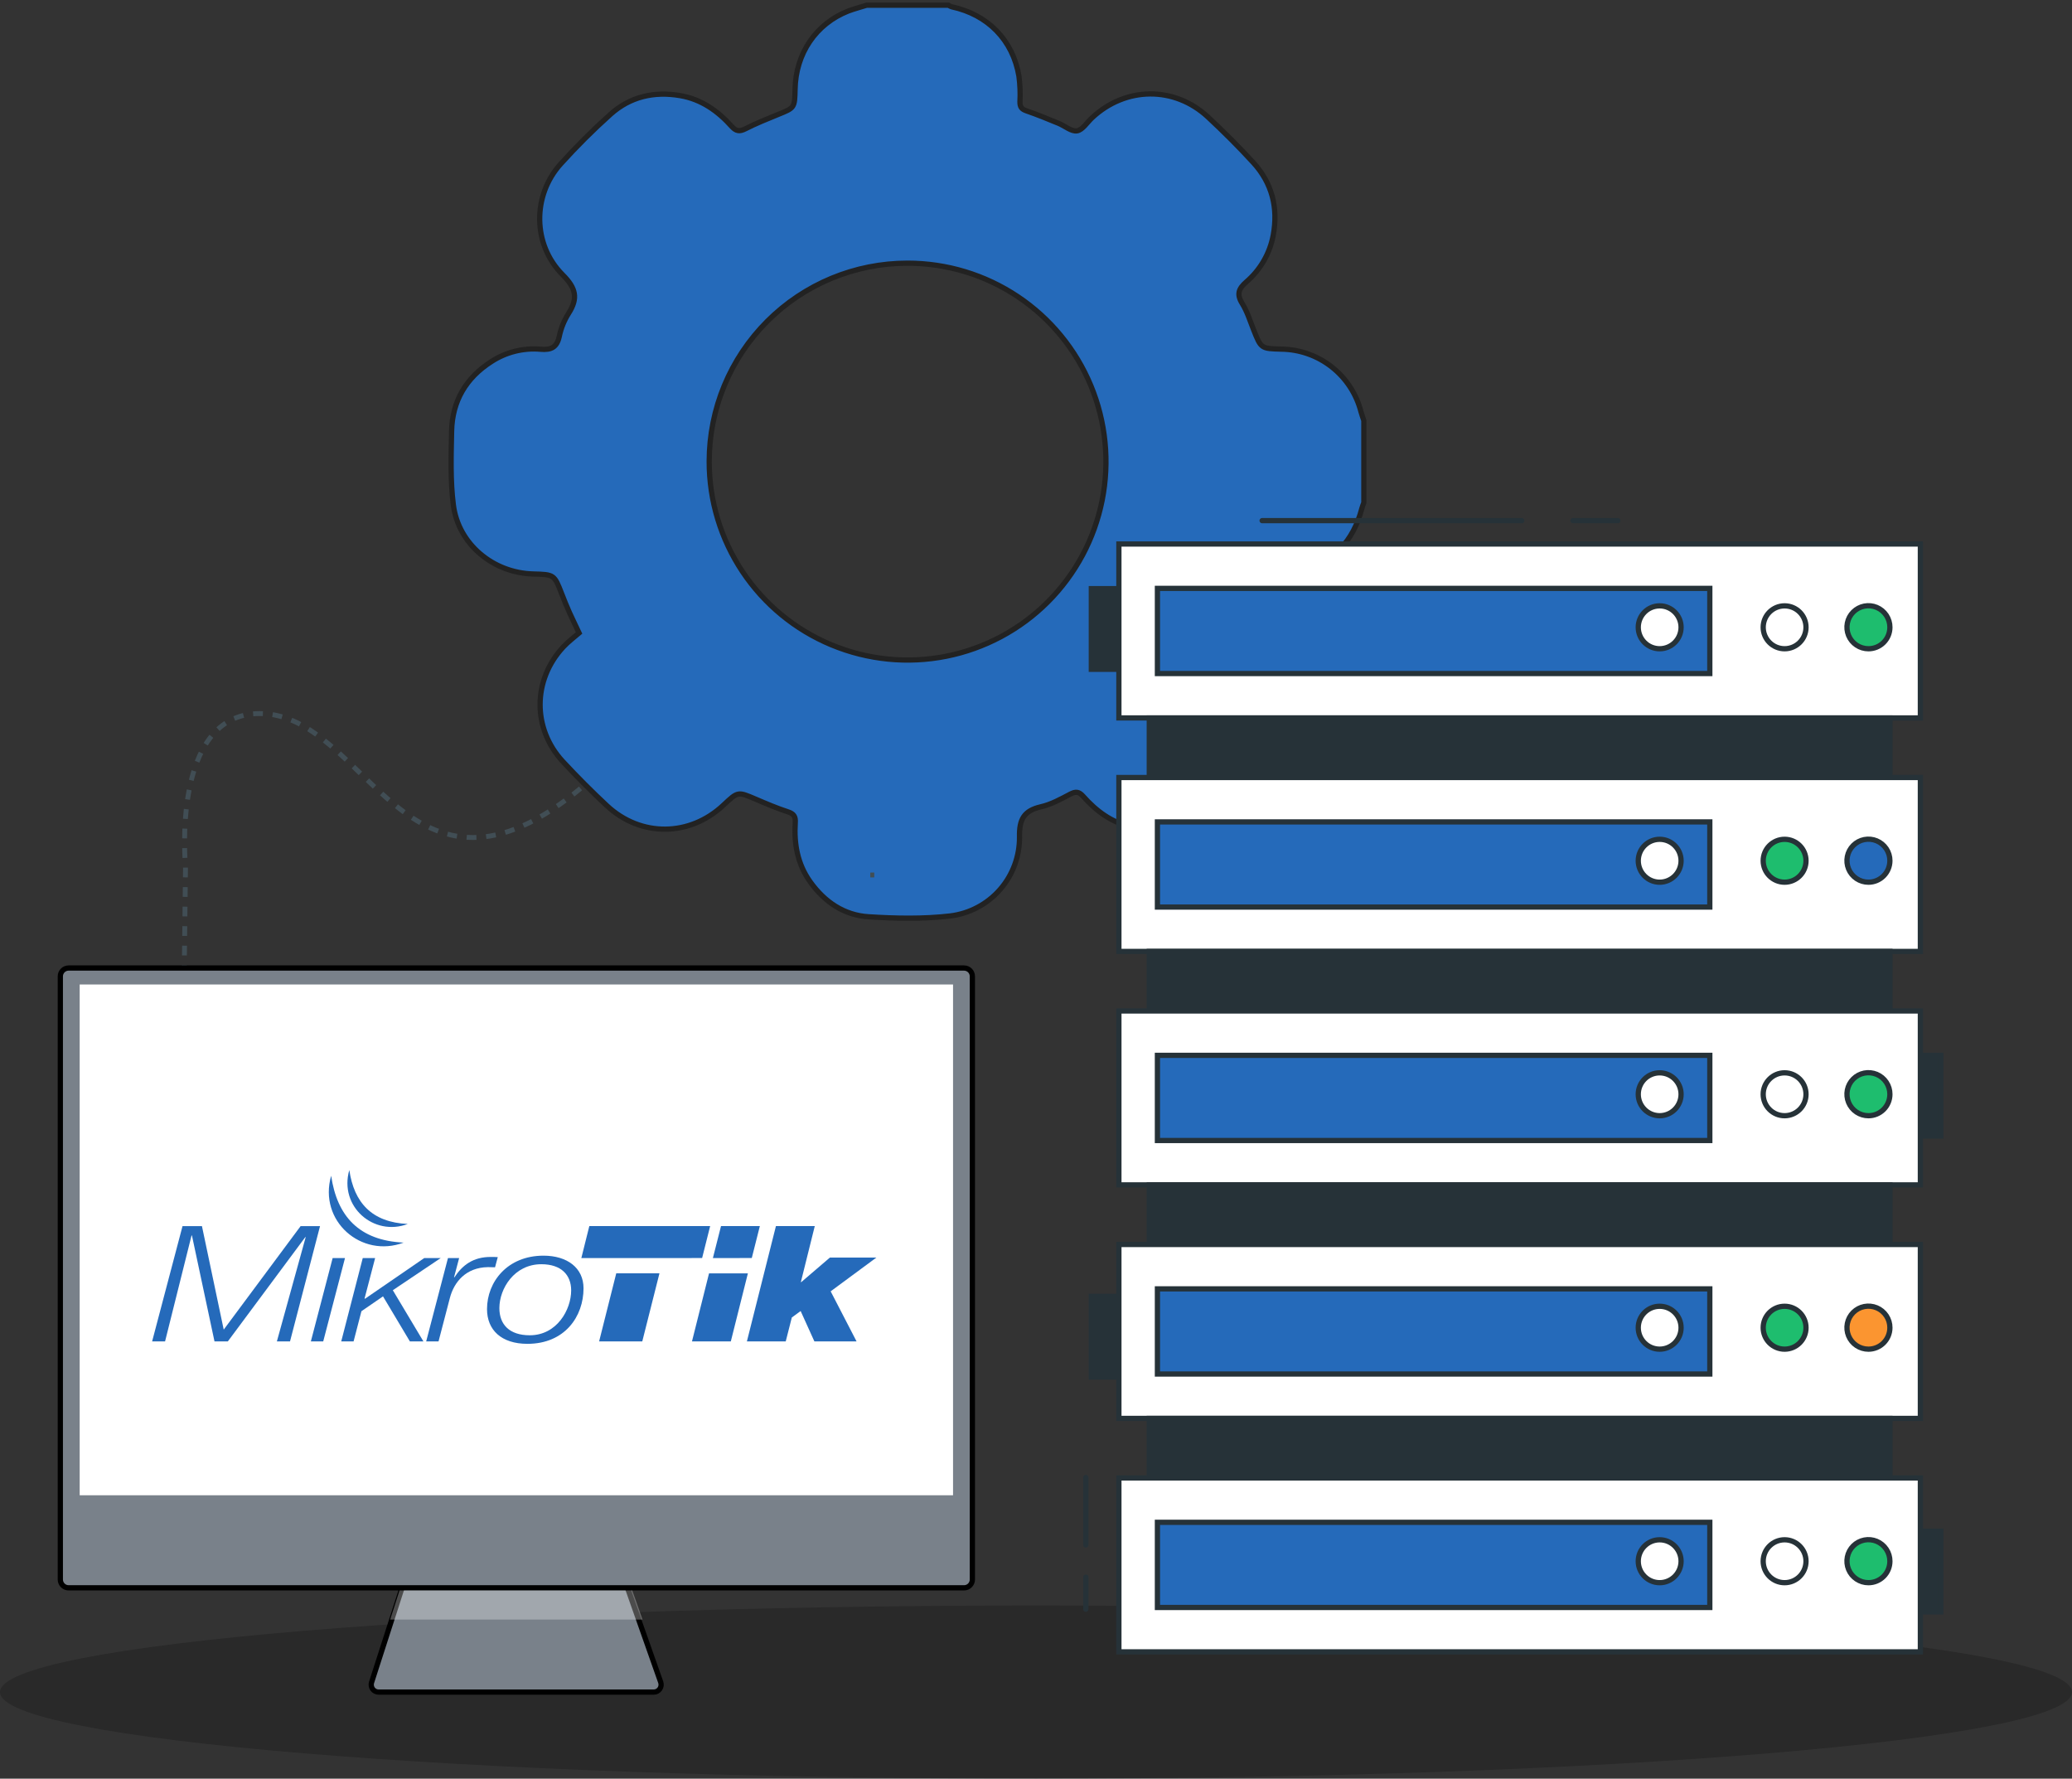
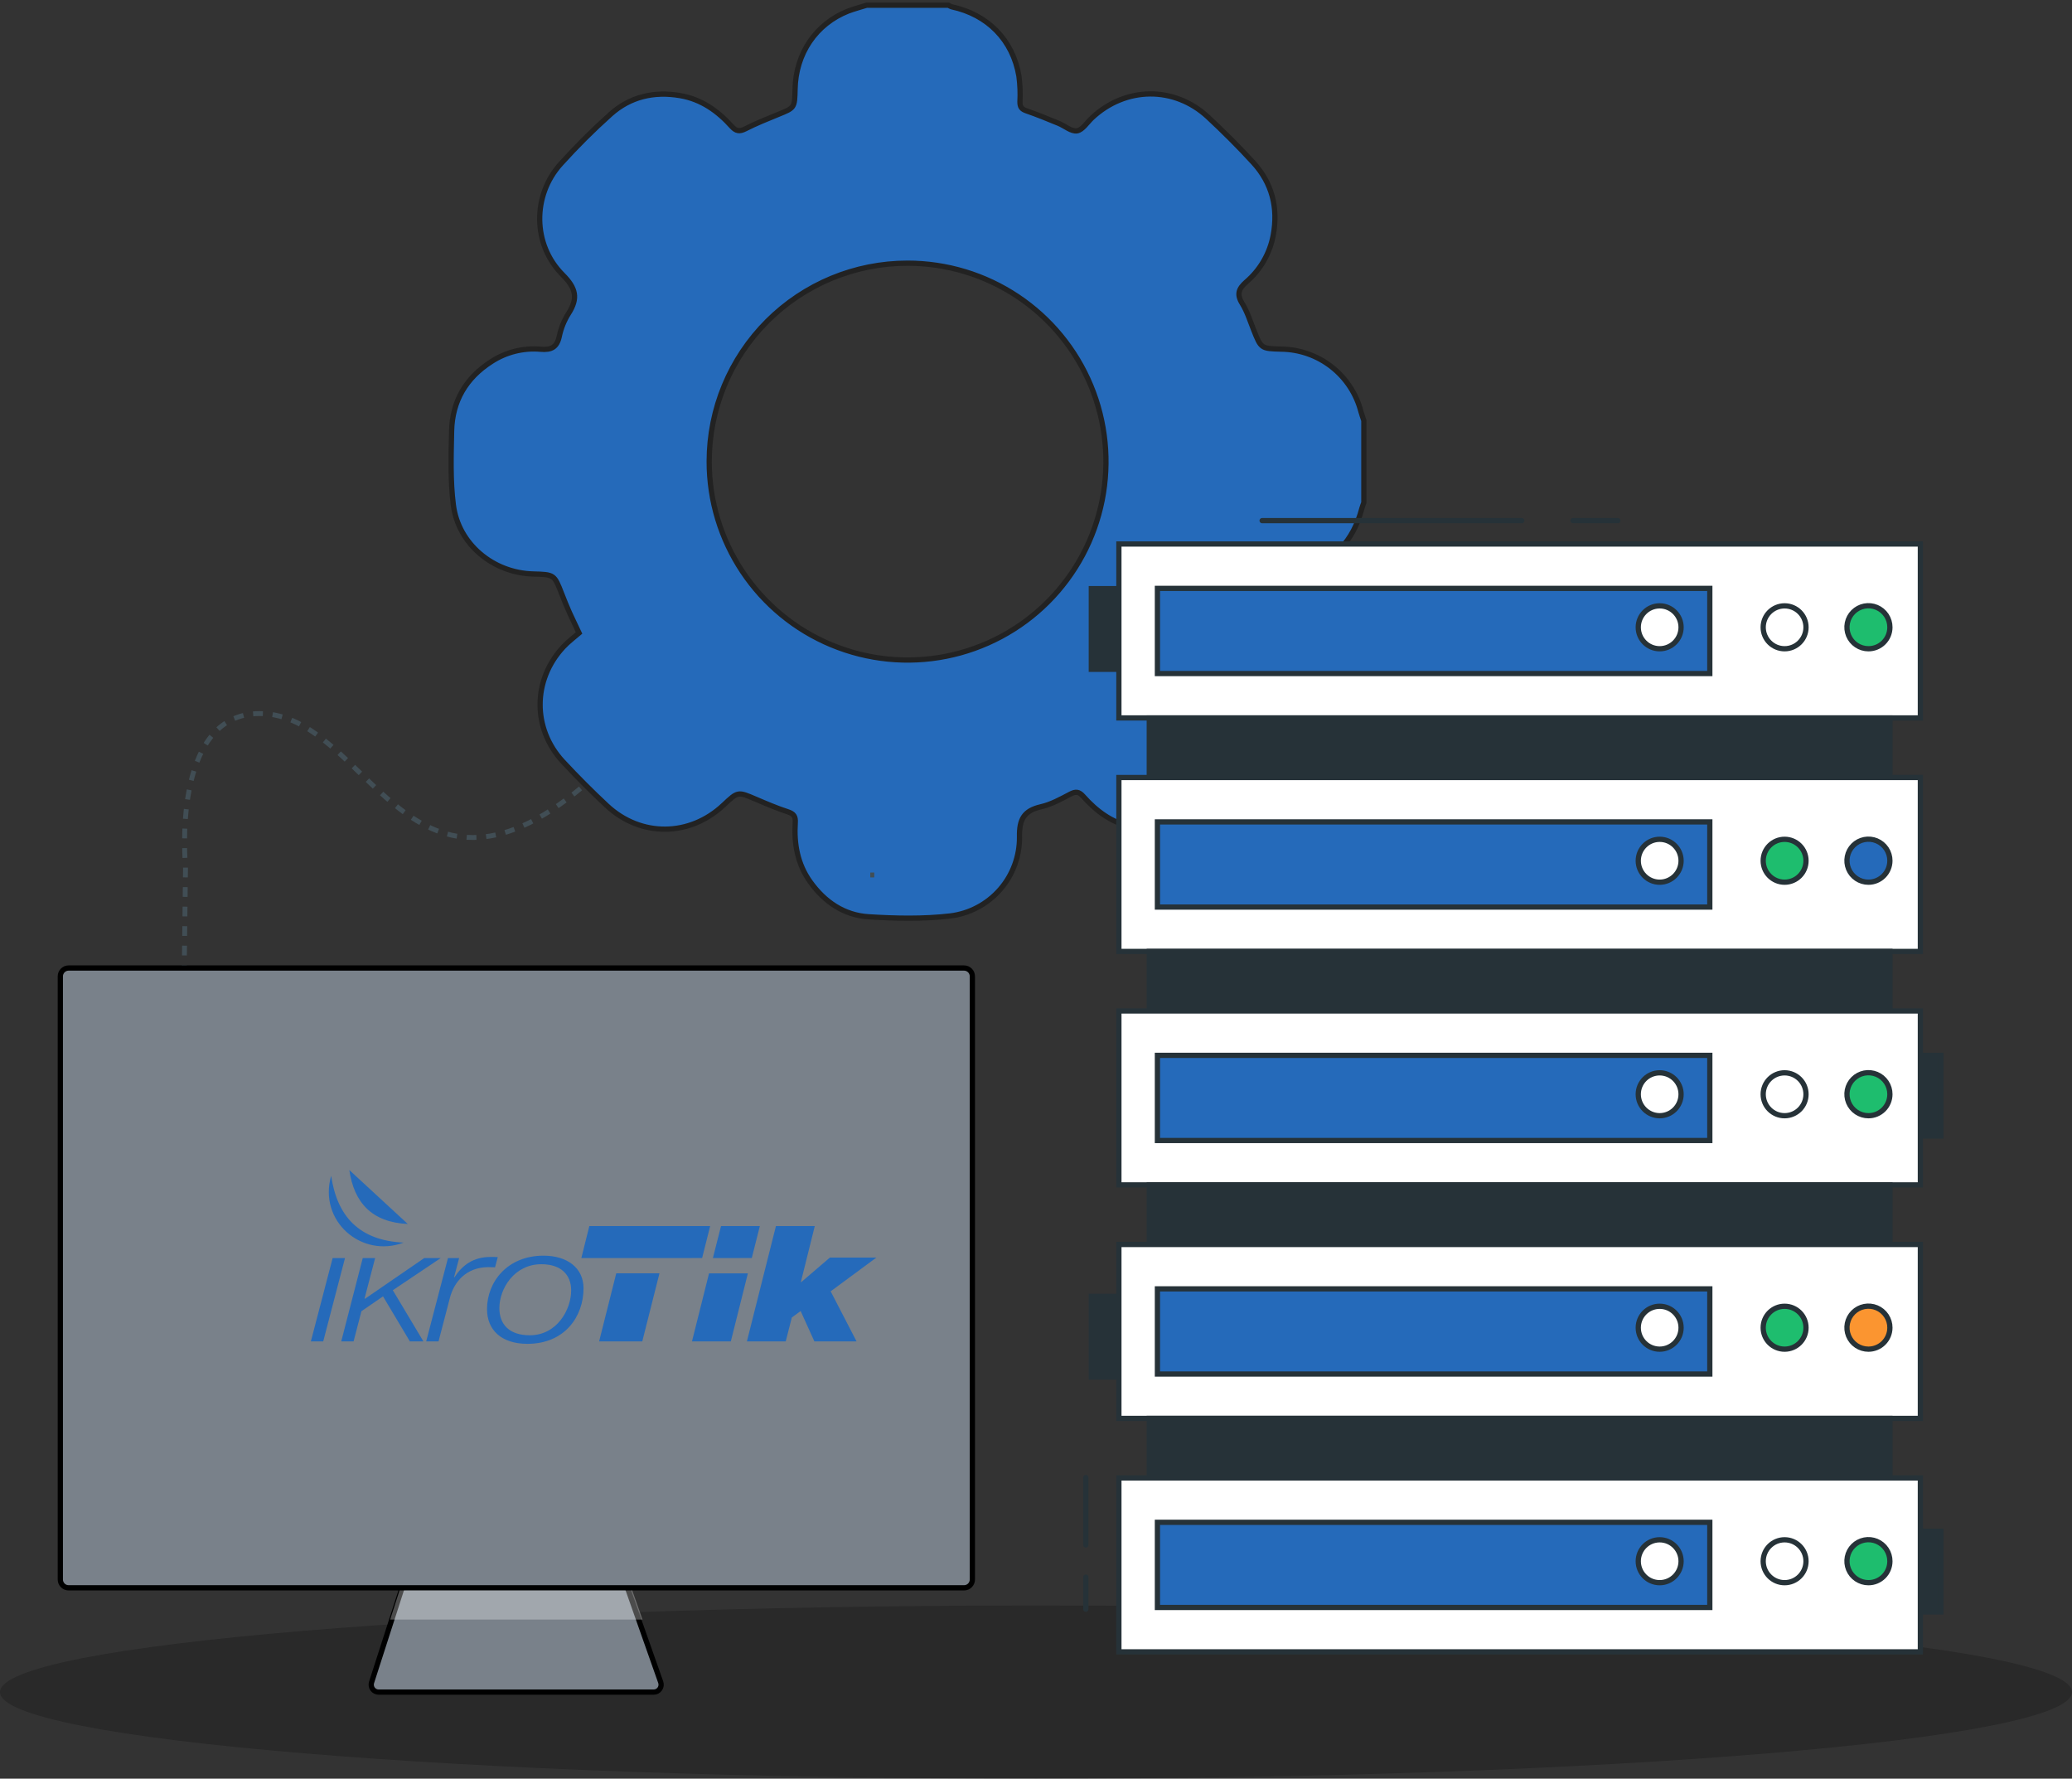
<svg xmlns="http://www.w3.org/2000/svg" width="395" height="339" viewBox="0 0 395 339" fill="none">
  <rect x="0" y="0" width="395" height="339" fill="#333333" stroke="none" />
  <g clip-path="url(#clip0_9_2)">
    <path d="M197.5 339C306.576 339 395 331.613 395 322.5C395 313.387 306.576 306 197.5 306C88.424 306 0 313.387 0 322.5C0 331.613 88.424 339 197.5 339Z" fill="black" fill-opacity="0.2" />
    <path d="M165.202 1H180.83C181.009 1.12 181.203 1.218 181.406 1.291C188.306 2.761 193.099 7.645 194.247 14.518C194.461 16.144 194.525 17.787 194.438 19.425C194.438 20.382 194.733 20.786 195.636 21.113C197.72 21.83 199.758 22.67 201.796 23.505C202.994 23.991 204.247 25.112 205.314 24.94C206.38 24.767 207.238 23.342 208.178 22.457C214.573 16.47 223.887 16.356 230.283 22.307C233.26 25.081 236.156 27.963 238.907 30.968C242.502 34.89 243.696 39.592 242.729 44.817C242.083 48.302 240.259 51.459 237.563 53.759C236.125 55.026 235.716 56.092 236.81 57.844C237.75 59.361 238.303 61.131 238.966 62.81C240.405 66.442 240.387 66.442 244.29 66.542C247.77 66.591 251.137 67.781 253.874 69.93C256.611 72.078 258.567 75.066 259.442 78.434C259.601 79.015 259.814 79.587 260 80.164V95.797C259.877 96.155 259.723 96.51 259.628 96.877C258.012 103.096 254.181 107.24 247.958 108.883C245.92 109.424 243.7 109.337 241.558 109.401C240.605 109.401 240.196 109.714 239.874 110.613C239.152 112.696 238.567 114.898 237.423 116.736C235.766 119.401 236.283 121.035 238.485 123.236C244.631 129.378 244.64 138.774 238.775 145.152C236.02 148.148 233.12 151.053 230.129 153.776C226.012 157.58 221.087 158.747 215.631 157.571C211.886 156.763 208.963 154.557 206.476 151.756C205.69 150.876 205.073 150.807 204.029 151.357C202.236 152.301 200.398 153.322 198.441 153.767C195.214 154.511 194.288 156.146 194.356 159.477C194.398 163.175 193.076 166.759 190.643 169.544C188.209 172.329 184.836 174.12 181.166 174.575C176.032 175.169 170.762 175.06 165.588 174.734C160.908 174.439 157.191 171.906 154.449 168.066C152.03 164.675 151.349 160.83 151.608 156.777C151.685 155.628 151.335 155.097 150.191 154.725C148.099 154.048 146.07 153.177 144.045 152.31C140.673 150.866 140.682 150.844 137.94 153.431C131.509 159.496 122.172 159.6 115.699 153.567C112.803 150.865 110.006 148.061 107.306 145.156C101.474 138.869 101.533 129.6 107.379 123.313C108.287 122.324 109.408 121.498 110.393 120.644C109.685 119.137 109.113 117.975 108.577 116.791C108.042 115.606 107.561 114.398 107.088 113.187C105.65 109.505 105.659 109.505 101.642 109.396C94.021 109.197 87.375 103.722 86.427 96.233C85.837 91.603 86 86.855 86.095 82.161C86.218 76.437 88.851 71.993 93.689 68.907C96.467 67.099 99.77 66.274 103.072 66.564C105.091 66.737 106.172 66.201 106.621 64.113C106.944 62.559 107.544 61.075 108.391 59.733C110.257 56.832 109.794 54.903 107.266 52.375C101.496 46.596 101.483 37.241 106.889 31.245C109.885 27.925 113.055 24.766 116.384 21.78C120.147 18.412 124.695 17.373 129.675 18.226C133.728 18.921 136.86 21.163 139.515 24.127C140.346 25.035 141.009 25.103 142.103 24.549C144.114 23.528 146.215 22.679 148.312 21.826C151.489 20.541 151.489 20.569 151.571 17.037C151.685 10.228 155.529 4.541 161.693 2.108C162.833 1.676 164.031 1.372 165.202 1ZM135.199 87.944C135.192 95.426 137.404 102.742 141.556 108.967C145.707 115.191 151.612 120.045 158.522 122.912C165.433 125.78 173.039 126.534 180.377 125.078C187.716 123.622 194.458 120.022 199.751 114.733C205.043 109.444 208.648 102.705 210.109 95.367C211.57 88.028 210.822 80.422 207.96 73.509C205.097 66.596 200.248 60.688 194.027 56.532C187.805 52.375 180.491 50.158 173.009 50.16C162.985 50.157 153.371 54.136 146.28 61.222C139.19 68.308 135.204 77.92 135.199 87.944Z" fill="#256ABA" stroke="#222222" />
    <path d="M35 195.584L35.008 194.82" stroke="#414E55" stroke-width="0.93" stroke-miterlimit="10" />
    <path d="M35.023 193.261L35.368 165.149C35.368 165.149 32.5 136 49.5 136C70 136 77.5 178 111 150" stroke="#414E55" stroke-width="0.93" stroke-miterlimit="10" stroke-dasharray="1.86 1.86" />
    <path d="M165.906 166.766H166.668" stroke="#414E55" stroke-width="0.93" stroke-miterlimit="10" />
    <path d="M369.996 201.144H364.191V216.518H369.996V201.144Z" fill="#263238" stroke="#263238" stroke-miterlimit="10" />
    <path d="M369.996 291.846H364.191V307.221H369.996V291.846Z" fill="#263238" stroke="#263238" stroke-miterlimit="10" />
    <path d="M213.852 112.192H208.047V127.566H213.852V112.192Z" fill="#263238" stroke="#263238" stroke-miterlimit="10" />
    <path d="M213.852 247.083H208.047V262.457H213.852V247.083Z" fill="#263238" stroke="#263238" stroke-miterlimit="10" />
    <path d="M366.094 103.685H213.301V136.832H366.094V103.685Z" fill="white" stroke="#263238" stroke-miterlimit="10" />
    <path d="M325.953 112.143H220.648V128.374H325.953V112.143Z" fill="#256ABA" stroke="#263238" stroke-miterlimit="10" />
    <path d="M340.211 123.649C342.465 123.649 344.292 121.819 344.292 119.561C344.292 117.303 342.465 115.472 340.211 115.472C337.956 115.472 336.129 117.303 336.129 119.561C336.129 121.819 337.956 123.649 340.211 123.649Z" fill="white" stroke="#263238" stroke-miterlimit="10" />
    <path d="M360.285 119.561C360.288 118.749 360.05 117.955 359.601 117.279C359.153 116.603 358.515 116.076 357.767 115.764C357.019 115.451 356.195 115.369 355.4 115.525C354.605 115.682 353.875 116.072 353.301 116.645C352.727 117.218 352.336 117.948 352.177 118.744C352.018 119.54 352.099 120.365 352.408 121.115C352.718 121.865 353.242 122.506 353.916 122.957C354.589 123.408 355.381 123.649 356.192 123.649C356.729 123.651 357.261 123.546 357.757 123.342C358.254 123.137 358.705 122.836 359.086 122.456C359.466 122.076 359.768 121.625 359.974 121.128C360.179 120.631 360.285 120.099 360.285 119.561Z" fill="#1EBD6E" stroke="#263238" stroke-miterlimit="10" />
    <path d="M316.394 123.649C318.648 123.649 320.476 121.819 320.476 119.561C320.476 117.303 318.648 115.472 316.394 115.472C314.14 115.472 312.312 117.303 312.312 119.561C312.312 121.819 314.14 123.649 316.394 123.649Z" fill="white" stroke="#263238" stroke-miterlimit="10" />
    <path d="M360.29 136.844H219.094V148.191H360.29V136.844Z" fill="#263238" stroke="#263238" stroke-miterlimit="10" />
    <path d="M366.094 148.191H213.301V181.339H366.094V148.191Z" fill="white" stroke="#263238" stroke-miterlimit="10" />
    <path d="M325.953 156.65H220.648V172.881H325.953V156.65Z" fill="#256ABA" stroke="#263238" stroke-miterlimit="10" />
    <path d="M340.211 168.143C342.465 168.143 344.292 166.313 344.292 164.055C344.292 161.797 342.465 159.967 340.211 159.967C337.956 159.967 336.129 161.797 336.129 164.055C336.129 166.313 337.956 168.143 340.211 168.143Z" fill="#1EBD6E" stroke="#263238" stroke-miterlimit="10" />
    <path d="M360.285 164.055C360.288 163.243 360.05 162.449 359.601 161.774C359.153 161.098 358.515 160.57 357.767 160.258C357.019 159.946 356.195 159.863 355.4 160.02C354.605 160.176 353.875 160.566 353.301 161.139C352.727 161.712 352.336 162.443 352.177 163.238C352.018 164.034 352.099 164.859 352.408 165.609C352.718 166.359 353.242 167 353.916 167.451C354.589 167.903 355.381 168.143 356.192 168.143C357.275 168.143 358.315 167.713 359.082 166.947C359.849 166.18 360.282 165.14 360.285 164.055Z" fill="#256ABA" stroke="#263238" stroke-miterlimit="10" />
    <path d="M316.394 168.143C318.648 168.143 320.476 166.313 320.476 164.055C320.476 161.797 318.648 159.967 316.394 159.967C314.14 159.967 312.312 161.797 312.312 164.055C312.312 166.313 314.14 168.143 316.394 168.143Z" fill="white" stroke="#263238" stroke-miterlimit="10" />
    <path d="M360.29 181.339H219.094V192.686H360.29V181.339Z" fill="#263238" stroke="#263238" stroke-miterlimit="10" />
    <path d="M366.094 192.686H213.301V225.833H366.094V192.686Z" fill="white" stroke="#263238" stroke-miterlimit="10" />
    <path d="M325.953 201.144H220.648V217.375H325.953V201.144Z" fill="#256ABA" stroke="#263238" stroke-miterlimit="10" />
    <path d="M340.211 212.65C342.465 212.65 344.292 210.82 344.292 208.562C344.292 206.304 342.465 204.474 340.211 204.474C337.956 204.474 336.129 206.304 336.129 208.562C336.129 210.82 337.956 212.65 340.211 212.65Z" fill="white" stroke="#263238" stroke-miterlimit="10" />
    <path d="M360.285 208.562C360.288 207.75 360.05 206.956 359.601 206.28C359.153 205.604 358.515 205.077 357.767 204.764C357.019 204.452 356.195 204.369 355.4 204.526C354.605 204.683 353.875 205.072 353.301 205.645C352.727 206.218 352.336 206.949 352.177 207.745C352.018 208.541 352.099 209.366 352.408 210.116C352.718 210.866 353.242 211.507 353.916 211.958C354.589 212.409 355.381 212.65 356.192 212.65C356.729 212.652 357.261 212.547 357.757 212.342C358.254 212.137 358.705 211.837 359.086 211.457C359.466 211.077 359.768 210.626 359.974 210.129C360.179 209.632 360.285 209.099 360.285 208.562Z" fill="#1EBD6E" stroke="#263238" stroke-miterlimit="10" />
    <path d="M316.394 212.65C318.648 212.65 320.476 210.82 320.476 208.562C320.476 206.304 318.648 204.474 316.394 204.474C314.14 204.474 312.312 206.304 312.312 208.562C312.312 210.82 314.14 212.65 316.394 212.65Z" fill="white" stroke="#263238" stroke-miterlimit="10" />
    <path d="M360.29 225.845H219.094V237.192H360.29V225.845Z" fill="#263238" stroke="#263238" stroke-miterlimit="10" />
    <path d="M366.094 237.192H213.301V270.34H366.094V237.192Z" fill="white" stroke="#263238" stroke-miterlimit="10" />
    <path d="M325.953 245.651H220.648V261.882H325.953V245.651Z" fill="#256ABA" stroke="#263238" stroke-miterlimit="10" />
    <path d="M340.211 257.144C342.465 257.144 344.292 255.314 344.292 253.056C344.292 250.798 342.465 248.968 340.211 248.968C337.956 248.968 336.129 250.798 336.129 253.056C336.129 255.314 337.956 257.144 340.211 257.144Z" fill="#1EBD6E" stroke="#263238" stroke-miterlimit="10" />
    <path d="M360.285 253.056C360.288 252.245 360.05 251.451 359.601 250.775C359.153 250.099 358.515 249.571 357.767 249.259C357.019 248.947 356.195 248.864 355.4 249.021C354.605 249.177 353.875 249.567 353.301 250.14C352.727 250.713 352.336 251.444 352.177 252.239C352.018 253.035 352.099 253.86 352.408 254.61C352.718 255.36 353.242 256.001 353.916 256.452C354.589 256.904 355.381 257.144 356.192 257.144C357.275 257.144 358.315 256.714 359.082 255.948C359.849 255.181 360.282 254.141 360.285 253.056Z" fill="#FB9530" stroke="#263238" stroke-miterlimit="10" />
    <path d="M316.394 257.144C318.648 257.144 320.476 255.314 320.476 253.056C320.476 250.798 318.648 248.968 316.394 248.968C314.14 248.968 312.312 250.798 312.312 253.056C312.312 255.314 314.14 257.144 316.394 257.144Z" fill="white" stroke="#263238" stroke-miterlimit="10" />
    <path d="M360.29 270.34H219.094V281.687H360.29V270.34Z" fill="#263238" stroke="#263238" stroke-miterlimit="10" />
    <path d="M366.094 281.687H213.301V314.835H366.094V281.687Z" fill="white" stroke="#263238" stroke-miterlimit="10" />
    <path d="M325.953 290.145H220.648V306.376H325.953V290.145Z" fill="#256ABA" stroke="#263238" stroke-miterlimit="10" />
    <path d="M340.211 301.652C342.465 301.652 344.292 299.821 344.292 297.563C344.292 295.306 342.465 293.475 340.211 293.475C337.956 293.475 336.129 295.306 336.129 297.563C336.129 299.821 337.956 301.652 340.211 301.652Z" fill="white" stroke="#263238" stroke-miterlimit="10" />
    <path d="M360.285 297.564C360.288 296.752 360.05 295.958 359.601 295.282C359.153 294.606 358.515 294.079 357.767 293.766C357.019 293.454 356.195 293.371 355.4 293.528C354.605 293.685 353.875 294.074 353.301 294.647C352.727 295.22 352.336 295.951 352.177 296.747C352.018 297.543 352.099 298.368 352.408 299.118C352.718 299.868 353.242 300.509 353.916 300.96C354.589 301.411 355.381 301.652 356.192 301.652C356.729 301.653 357.261 301.549 357.757 301.344C358.254 301.139 358.705 300.839 359.086 300.459C359.466 300.079 359.768 299.628 359.974 299.131C360.179 298.634 360.285 298.101 360.285 297.564Z" fill="#1EBD6E" stroke="#263238" stroke-miterlimit="10" />
    <path d="M316.394 301.652C318.648 301.652 320.476 299.821 320.476 297.563C320.476 295.306 318.648 293.475 316.394 293.475C314.14 293.475 312.312 295.306 312.312 297.563C312.312 299.821 314.14 301.652 316.394 301.652Z" fill="white" stroke="#263238" stroke-miterlimit="10" />
    <path d="M299.875 99.229H308.429" stroke="#263238" stroke-linecap="round" stroke-linejoin="round" />
    <path d="M240.609 99.229H290.102" stroke="#263238" stroke-linecap="round" stroke-linejoin="round" />
    <path d="M207 300.587V306.707" stroke="#263238" stroke-linecap="round" stroke-linejoin="round" />
    <path d="M207 281.614V294.467" stroke="#263238" stroke-linecap="round" stroke-linejoin="round" />
    <path d="M70.834 320.656L77.286 300.619H118.907L125.956 320.617C126.031 320.831 126.055 321.06 126.024 321.284C125.993 321.508 125.909 321.722 125.778 321.907C125.648 322.092 125.475 322.243 125.274 322.347C125.074 322.451 124.851 322.505 124.625 322.505H72.176C71.954 322.505 71.734 322.452 71.537 322.351C71.338 322.25 71.167 322.103 71.036 321.923C70.905 321.743 70.819 321.534 70.783 321.314C70.748 321.093 70.766 320.868 70.834 320.656Z" fill="#79818A" stroke="black" />
    <path d="M13.082 184.5H183.788C184.661 184.5 185.37 185.209 185.37 186.086V301.045C185.37 301.922 184.661 302.631 183.788 302.631H13.082C12.209 302.631 11.5 301.922 11.5 301.045V186.086C11.5 185.209 12.209 184.5 13.082 184.5Z" fill="#79818A" stroke="black" />
-     <path d="M181.685 187.637H15.191V284.99H181.685V187.637Z" fill="white" />
    <path opacity="0.3" d="M76.165 303.131H120.529L122.487 308.677H74.379L76.165 303.131Z" fill="white" />
-     <path fill-rule="evenodd" clip-rule="evenodd" d="M34.796 233.691L29 255.665H31.468L36.516 235.476H36.591L40.891 255.665H43.434L58.205 235.784H58.28L52.783 255.665H55.288L61.01 233.691H57.308L42.649 253.419L38.498 233.691H34.796Z" fill="#256ABA" />
    <path fill-rule="evenodd" clip-rule="evenodd" d="M63.413 239.785L59.262 255.665H61.618L65.768 239.785H63.413Z" fill="#256ABA" />
    <path fill-rule="evenodd" clip-rule="evenodd" d="M69.154 239.782L65.051 255.665H67.407L68.902 249.91L73.016 247.079L78.139 255.665H80.719L74.886 245.909L84.01 239.785H80.869L69.576 247.54L69.501 247.479L71.513 239.782H69.154Z" fill="#256ABA" />
    <path fill-rule="evenodd" clip-rule="evenodd" d="M85.397 239.785L81.246 255.665H83.602L85.771 247.356C86.556 244.37 88.8 241.57 93.025 241.508C93.474 241.508 93.923 241.539 94.372 241.539L94.895 239.6C94.484 239.569 94.035 239.569 93.624 239.569C90.183 239.538 88.127 241.17 86.631 243.447H86.556L87.528 239.785H85.397Z" fill="#256ABA" />
    <path fill-rule="evenodd" clip-rule="evenodd" d="M111.242 245.54C111.242 241.631 108.101 239.323 103.614 239.323C96.733 239.323 92.844 244.309 92.844 249.51C92.844 253.48 95.574 256.127 100.547 256.127C107.69 256.127 111.242 250.895 111.242 245.54ZM108.886 245.94C108.886 249.633 106.156 254.496 100.996 254.496C97.069 254.496 95.2 252.403 95.2 249.325C95.2 245.601 98.042 240.954 103.202 240.954C106.979 240.954 108.886 242.985 108.886 245.94Z" fill="#256ABA" />
    <path fill-rule="evenodd" clip-rule="evenodd" d="M133.85 239.773L135.382 233.687H112.346L110.824 239.782H118.214L118.213 239.783H126.452V239.782L133.85 239.773Z" fill="#256ABA" />
    <path fill-rule="evenodd" clip-rule="evenodd" d="M117.48 242.693L114.215 255.662H122.442L125.715 242.698L125.716 242.692L117.48 242.693Z" fill="#256ABA" />
    <path fill-rule="evenodd" clip-rule="evenodd" d="M135.169 242.694L131.918 255.662H139.322L142.574 242.694H135.169ZM143.318 239.773L144.856 233.687H137.452L135.903 239.781L143.318 239.773Z" fill="#256ABA" />
    <path fill-rule="evenodd" clip-rule="evenodd" d="M147.921 233.687L142.387 255.662H149.791L150.95 251.107L152.633 249.876L155.251 255.662H163.291L158.354 246.121L167.067 239.689H158.205L152.745 244.367H152.67L155.326 233.687H147.921Z" fill="#256ABA" />
    <path fill-rule="evenodd" clip-rule="evenodd" d="M63.131 224.089C64.252 231.777 68.431 236.446 76.947 236.832C68.923 239.861 60.652 232.735 63.131 224.089Z" fill="#256ABA" />
-     <path fill-rule="evenodd" clip-rule="evenodd" d="M66.591 223C67.496 229.204 70.869 232.971 77.74 233.283C71.266 235.727 64.591 229.976 66.591 223Z" fill="#256ABA" />
+     <path fill-rule="evenodd" clip-rule="evenodd" d="M66.591 223C67.496 229.204 70.869 232.971 77.74 233.283Z" fill="#256ABA" />
  </g>
  <defs>
    <clipPath id="clip0_9_2">
      <rect width="395" height="339" fill="white" />
    </clipPath>
  </defs>
</svg>